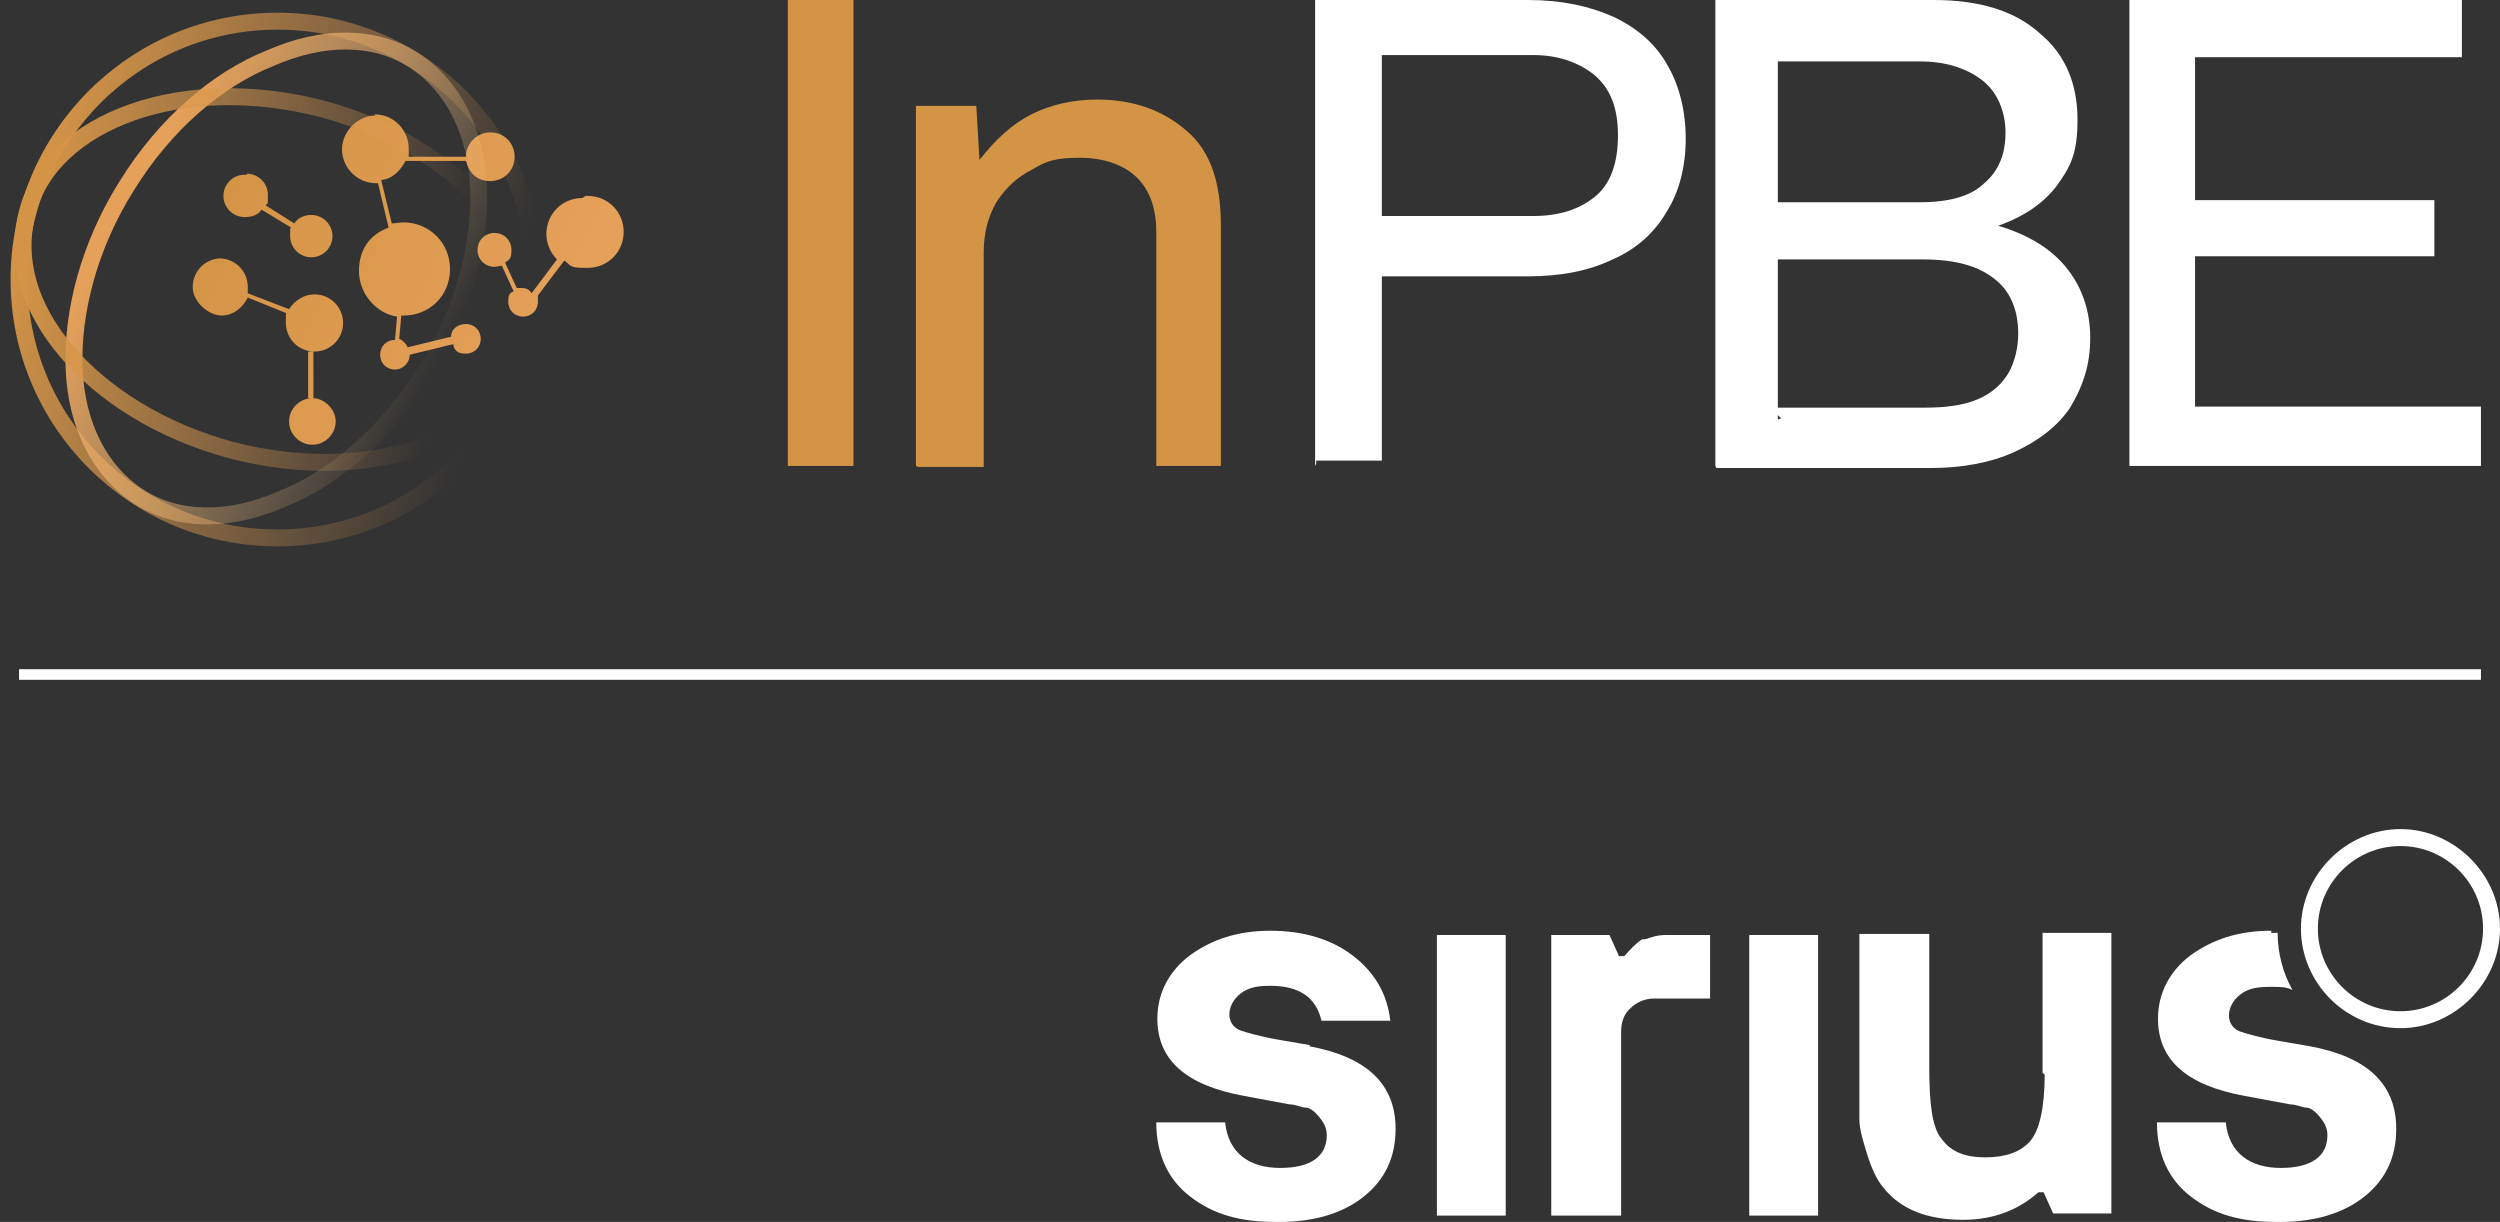
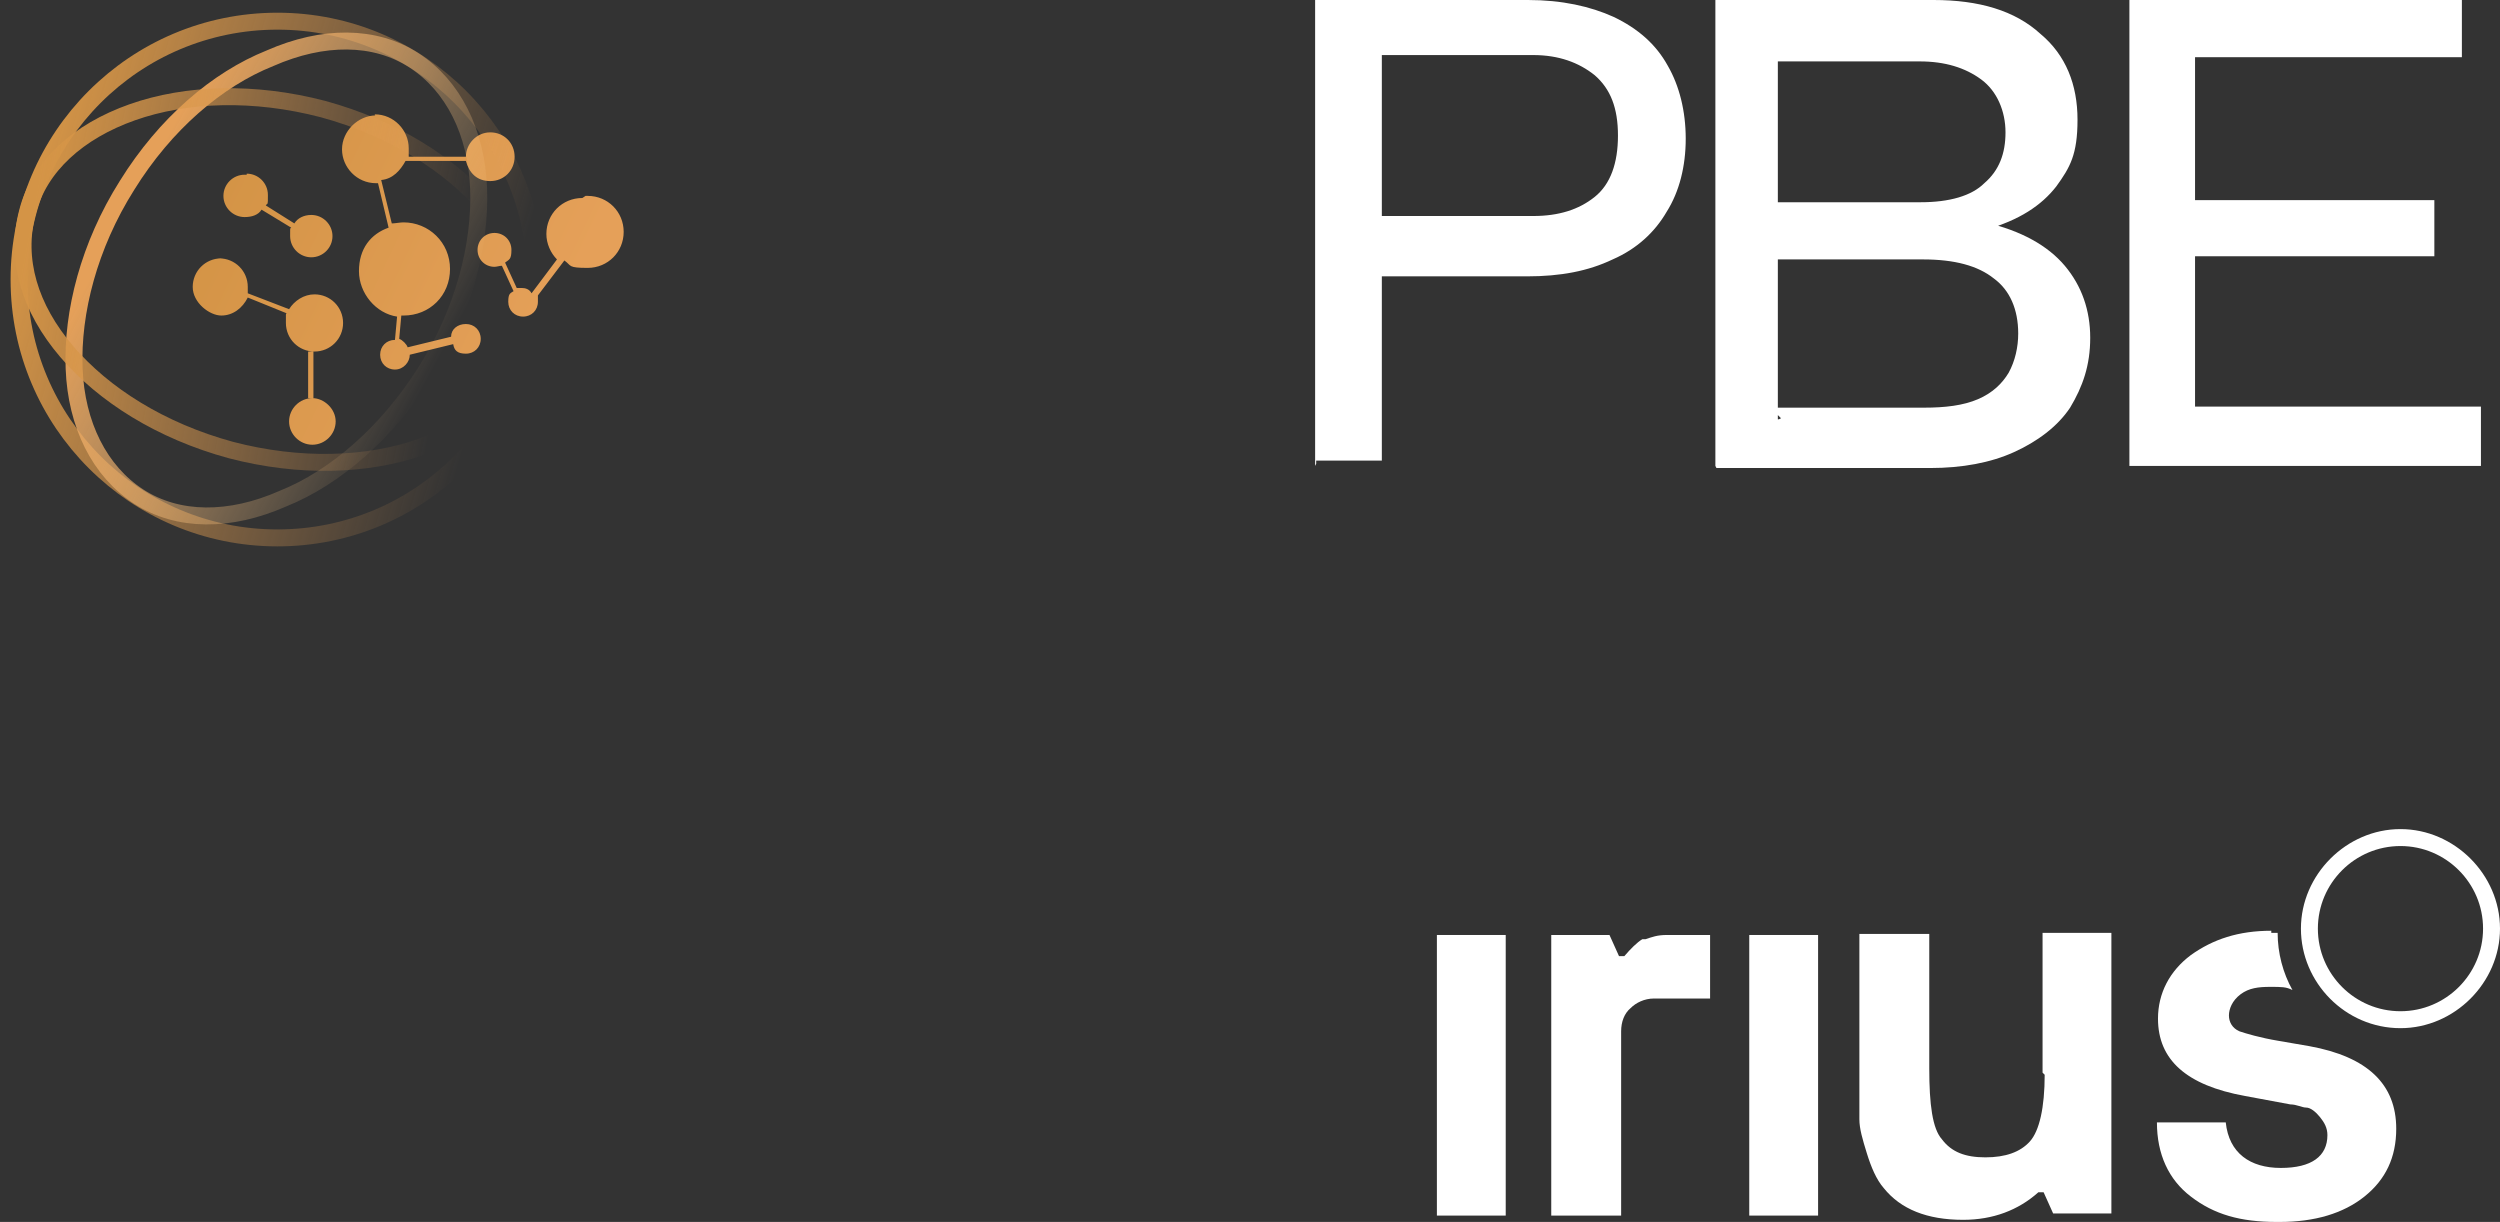
<svg xmlns="http://www.w3.org/2000/svg" id="Camada_1" version="1.1" viewBox="0 0 236.1 115.4">
  <rect x="0" y="0" width="236.1" height="115.4" fill="#333333" stroke="none" />
  <defs>
    <style>
      .st0 {
        stroke: url(#Gradiente_sem_nome_4);
      }

      .st0, .st1, .st2 {
        fill: none;
        stroke-width: 1.6px;
      }

      .st1 {
        stroke: url(#Gradiente_sem_nome_2);
      }

      .st3 {
        stroke: #fff;
        stroke-miterlimit: 10;
      }

      .st3, .st4 {
        fill: #fff;
      }

      .st5 {
        fill: url(#Gradiente_sem_nome);
      }

      .st2 {
        stroke: url(#Gradiente_sem_nome_3);
      }

      .st6 {
        fill: #d49446;
      }
    </style>
    <linearGradient id="Gradiente_sem_nome" data-name="Gradiente sem nome" x1="20.6" y1="91.5" x2="51" y2="77" gradientTransform="translate(0 110.5) scale(1 -1)" gradientUnits="userSpaceOnUse">
      <stop offset="0" stop-color="#d49446" />
      <stop offset="1" stop-color="#e5a059" />
    </linearGradient>
    <linearGradient id="Gradiente_sem_nome_2" data-name="Gradiente sem nome 2" x1="2.3" y1="91.1" x2="46.7" y2="77.9" gradientTransform="translate(0 110.5) scale(1 -1)" gradientUnits="userSpaceOnUse">
      <stop offset="0" stop-color="#d49446" />
      <stop offset="1" stop-color="#e5a059" stop-opacity="0" />
    </linearGradient>
    <linearGradient id="Gradiente_sem_nome_3" data-name="Gradiente sem nome 3" x1="12.5" y1="91.6" x2="41.1" y2="76" gradientTransform="translate(0 110.5) scale(1 -1)" gradientUnits="userSpaceOnUse">
      <stop offset="0" stop-color="#e5a059" />
      <stop offset="1" stop-color="#ffd194" stop-opacity="0" />
    </linearGradient>
    <linearGradient id="Gradiente_sem_nome_4" data-name="Gradiente sem nome 4" x1="2.7" y1="88.5" x2="42.7" y2="80.9" gradientTransform="translate(0 110.5) scale(1 -1)" gradientUnits="userSpaceOnUse">
      <stop offset="0" stop-color="#d49446" />
      <stop offset="1" stop-color="#e5a059" stop-opacity="0" />
    </linearGradient>
  </defs>
  <path class="st4" d="M124.2,44V0h20.1c3.2,0,5.9.6,8.1,1.6,2.3,1.1,4,2.6,5.1,4.6,1.1,1.9,1.7,4.3,1.7,6.9s-.6,5-1.8,6.9c-1.1,1.9-2.8,3.5-5.1,4.5-2.3,1.1-4.9,1.6-8.1,1.6h-14.6v-5.7h15.2c2.4,0,4.3-.6,5.8-1.8s2.2-3.2,2.2-5.8-.7-4.4-2.2-5.7c-1.5-1.2-3.4-1.9-5.8-1.9h-14.3v38.3h-6.2s0,.3,0,.3ZM162,44V0h20.6c4.3,0,7.7,1,10.1,3.2,2.4,2,3.5,4.8,3.5,8.1s-.7,4.5-2,6.3c-1.4,1.8-3.5,3.2-6.7,4.1v-.7c3.4.8,5.9,2.2,7.5,4.1,1.6,1.9,2.4,4.2,2.4,6.8s-.7,4.6-1.9,6.6c-1.2,1.8-3.1,3.2-5.3,4.2s-4.9,1.5-7.9,1.5h-20.3.1ZM168.2,39.5l-1-1h14.5c2,0,3.7-.2,5.1-.8s2.3-1.5,2.9-2.5c.6-1.1.9-2.4.9-3.7,0-2.3-.8-4.1-2.3-5.2-1.5-1.2-3.7-1.8-6.7-1.8h-14.5v-5.4h14.3c2.7,0,4.8-.6,6-1.8,1.4-1.2,2-2.8,2-4.8s-.8-3.9-2.3-5c-1.5-1.1-3.4-1.7-5.8-1.7h-14.4l1-1v35-.2h.1ZM201.1,44V0h31.4v5.4h-25.2v33h27v5.6s-33.2,0-33.2,0ZM206.3,24.2v-5.3h23.6v5.3s-23.6,0-23.6,0Z" />
-   <path class="st6" d="M80.6,44h-6.2V0h6.2v44ZM86.5,44V10h5.7l.3,5.1c1.5-1.9,3.1-3.4,4.9-4.3,1.8-.9,3.9-1.4,6.2-1.4,3.4,0,6.2,1,8.4,2.9,2.3,1.9,3.3,4.9,3.3,9v22.7h-6.1v-22.1c0-2.2-.6-3.9-1.8-5.1s-3.1-1.9-5.4-1.9-3.2.3-4.5,1.1c-1.4.7-2.5,1.7-3.4,3.1-.8,1.4-1.2,2.9-1.2,4.8v20.2h-6.2Z" />
  <path class="st5" d="M29.5,37.6c1.1,0,2.2,1,2.2,2.2s-1,2.2-2.2,2.2-2.2-1-2.2-2.2,1-2.2,2.2-2.2ZM29.6,37.6h-.5v-4.4h.5v4.4ZM35.4,10.8c1.8,0,3.2,1.5,3.2,3.2s0,.6,0,.8h5.4c0-1.2,1-2.3,2.3-2.3s2.3,1,2.3,2.3-1,2.3-2.3,2.3-2-.8-2.3-1.9h-5.7c-.5.9-1.2,1.7-2.3,1.8l1,4.1c.3,0,.8-.1,1.1-.1,2.4,0,4.4,1.9,4.4,4.4s-1.9,4.4-4.4,4.4-.2,0-.2,0l-.2,2.2c.3.1.7.5.8.8l4.1-1c0-.7.6-1.2,1.4-1.2s1.4.6,1.4,1.4-.6,1.4-1.4,1.4-1.1-.3-1.2-.9l-4.1,1c0,.7-.6,1.4-1.4,1.4s-1.4-.6-1.4-1.4.6-1.4,1.4-1.4h0l.2-2.2c-2-.3-3.6-2.2-3.6-4.3s1.1-3.5,2.8-4.1l-1-4.2h-.2c-1.8,0-3.2-1.5-3.2-3.2s1.5-3.2,3.2-3.2h-.1ZM20.7,24.4c1.5,0,2.7,1.2,2.7,2.7s0,.5,0,.6l3.9,1.5c.5-.8,1.4-1.4,2.4-1.4,1.5,0,2.7,1.2,2.7,2.7s-1.2,2.7-2.7,2.7-2.7-1.2-2.7-2.7,0-.7.1-.9l-3.7-1.5c-.5,1-1.4,1.7-2.5,1.7s-2.7-1.2-2.7-2.7,1.2-2.7,2.7-2.7h-.1ZM55.5,18.5c1.9,0,3.4,1.5,3.4,3.4s-1.5,3.4-3.4,3.4-1.5-.2-2.2-.7l-2.5,3.3v.6c0,.8-.6,1.4-1.4,1.4s-1.4-.6-1.4-1.4.2-.8.5-1l-1.1-2.4c-.2,0-.5.1-.7.1-.9,0-1.6-.7-1.6-1.6s.7-1.6,1.6-1.6,1.6.7,1.6,1.6-.2.9-.6,1.2l1.1,2.4h.5c.3,0,.7.1.9.5l2.4-3.2c-.6-.6-1-1.5-1-2.4,0-1.9,1.5-3.4,3.4-3.4l.3-.2h.1ZM23.3,16.4c1.1,0,2,.9,2,2s0,.7-.2,1l2.7,1.7c.3-.5.9-.8,1.6-.8,1.1,0,2,.9,2,2s-.9,2-2,2-2-.9-2-2,0-.6.1-.8l-2.8-1.7c-.3.5-.9.7-1.6.7-1.1,0-2-.9-2-2s.9-2,2-2h.2Z" />
  <circle class="st1" cx="26.2" cy="26.4" r="24.4" />
  <path class="st2" d="M12,17.5c3.6-5.8,8.5-10,13.5-12,5-2.2,9.9-2.2,13.6.2,3.7,2.4,5.9,6.8,6.1,12.1.2,5.3-1.4,11.6-5,17.3s-8.5,10-13.5,12c-5,2.2-9.9,2.2-13.6-.2-3.7-2.4-5.9-6.8-6.1-12.1s1.4-11.6,5-17.3Z" />
  <path class="st0" d="M30.5,10.3c6.6,1.8,12,5.2,15.5,9.3,3.5,4.1,4.9,8.7,3.7,13.2-1.1,4.3-4.8,7.6-9.9,9.4-5.1,1.8-11.5,2-18,.3-6.6-1.8-12-5.2-15.5-9.3-3.5-4.1-4.9-8.7-3.7-13.2,1.1-4.3,4.8-7.6,9.9-9.4,5.1-1.8,11.5-2,18-.3Z" />
  <g>
-     <path class="st4" d="M123.7,98.7l-2.9-.5c-1.8-.3-3.1-.7-3.7-.9-.7-.3-1-.9-1-1.5s.3-1.4,1.1-2,1.7-.7,2.8-.7c2.7,0,4.3,1.1,4.8,3.3h6.5c-.3-2.6-1.5-4.6-3.6-6.2-2-1.5-4.6-2.3-7.7-2.3s-5.5.8-7.6,2.3c-2,1.5-3.1,3.6-3.1,6,0,3.9,2.7,6.3,8.2,7.3l4.3.8c.6,0,1.1.3,1.5.3s.9.4,1.3.9.7,1,.7,1.7c0,2-1.5,3.1-4.4,3.1s-4.9-1.4-5.2-4.3h-6.5c0,3,1.1,5.4,3.2,7,2.2,1.7,4.7,2.4,8.1,2.4h.3c3.3,0,6-.8,8-2.4s3-3.7,3-6.4c0-4.2-2.7-6.8-8.2-7.8h.1Z" />
    <rect class="st4" x="135.7" y="88.3" width="6.5" height="26.5" />
    <path class="st4" d="M155.1,88.7c-.5.3-1.1.9-1.7,1.6h-.5l-.9-2h-5.5v26.5h6.6v-17.4c0-.9.3-1.7.9-2.2.5-.5,1.3-.9,2.2-.9h5.3v-6h-4.1c-.9,0-1.4.2-2,.4h-.3Z" />
    <rect class="st4" x="165.2" y="88.3" width="6.5" height="26.5" />
    <path class="st4" d="M193.1,101.5c0,3.1-.5,5.3-1.4,6.3s-2.3,1.5-4.2,1.5-3.2-.5-4.1-1.7c-.9-1-1.2-3.3-1.2-6.7v-12.7h-6.6v17.5c0,.9.3,1.9.7,3.2s.9,2.5,1.6,3.3c1.6,2,4.1,3,7.5,3h0c2.8,0,5.2-.9,7.1-2.6h.5l.9,2h5.5v-26.5h-6.5v13.2h0l.2.2Z" />
    <path class="st4" d="M214.5,87.9c-3.1,0-5.5.8-7.6,2.3-2,1.5-3.1,3.6-3.1,6,0,3.9,2.7,6.3,8.2,7.3l4.3.8c.6,0,1.1.3,1.5.3s.9.4,1.3.9.7,1,.7,1.7c0,2-1.5,3.1-4.4,3.1s-4.9-1.4-5.2-4.3h-6.5c0,3,1.1,5.4,3.2,7,2.2,1.7,4.7,2.4,8.1,2.4h.3c3.3,0,6-.8,8-2.4s3-3.7,3-6.4c0-4.2-2.7-6.8-8.2-7.8l-2.9-.5c-1.8-.3-3.1-.7-3.7-.9-.7-.3-1-.9-1-1.5s.3-1.4,1.1-2,1.7-.7,2.8-.7,1.5,0,2.1.3c-.9-1.6-1.4-3.5-1.4-5.4h-.6v-.2Z" />
    <path class="st4" d="M226.7,79.9c-4.3,0-7.8,3.5-7.8,7.8s3.5,7.8,7.8,7.8,7.8-3.5,7.8-7.8-3.5-7.8-7.8-7.8h0ZM226.7,97.1c-5.2,0-9.4-4.3-9.4-9.4s4.3-9.4,9.4-9.4,9.4,4.3,9.4,9.4-4.3,9.4-9.4,9.4Z" />
  </g>
-   <line class="st3" x1="1.8" y1="63.7" x2="234.3" y2="63.7" />
</svg>